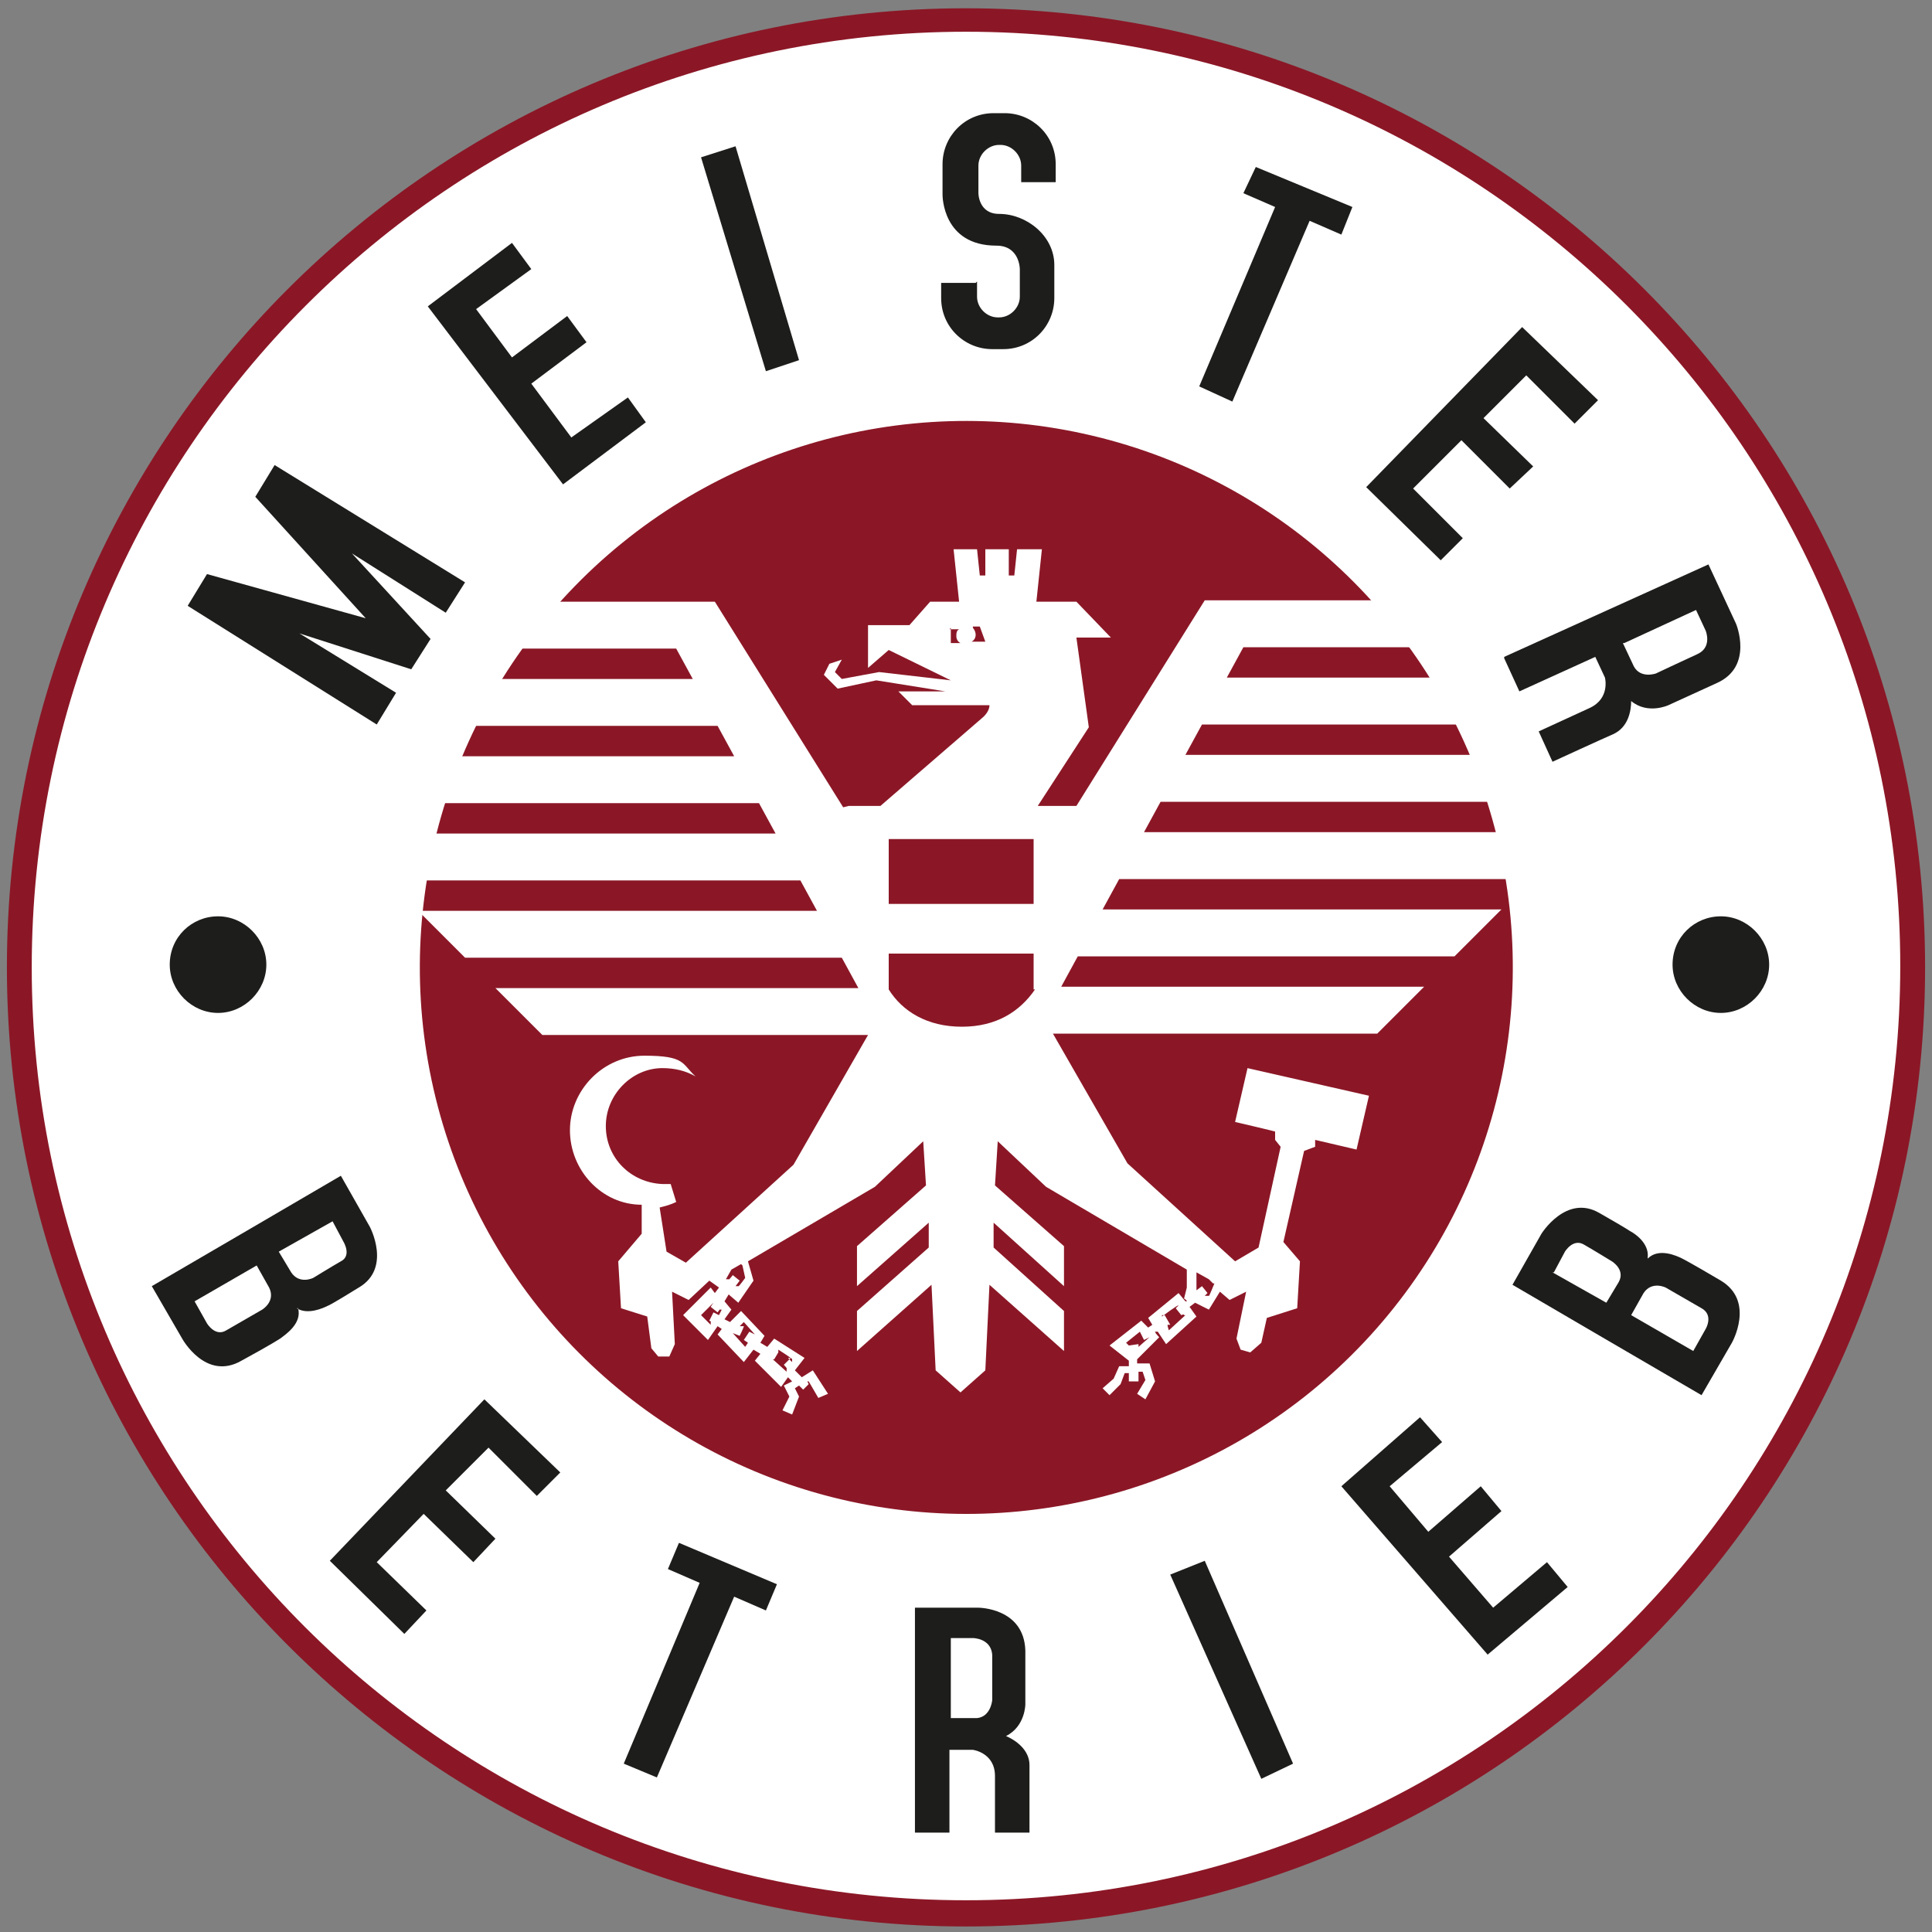
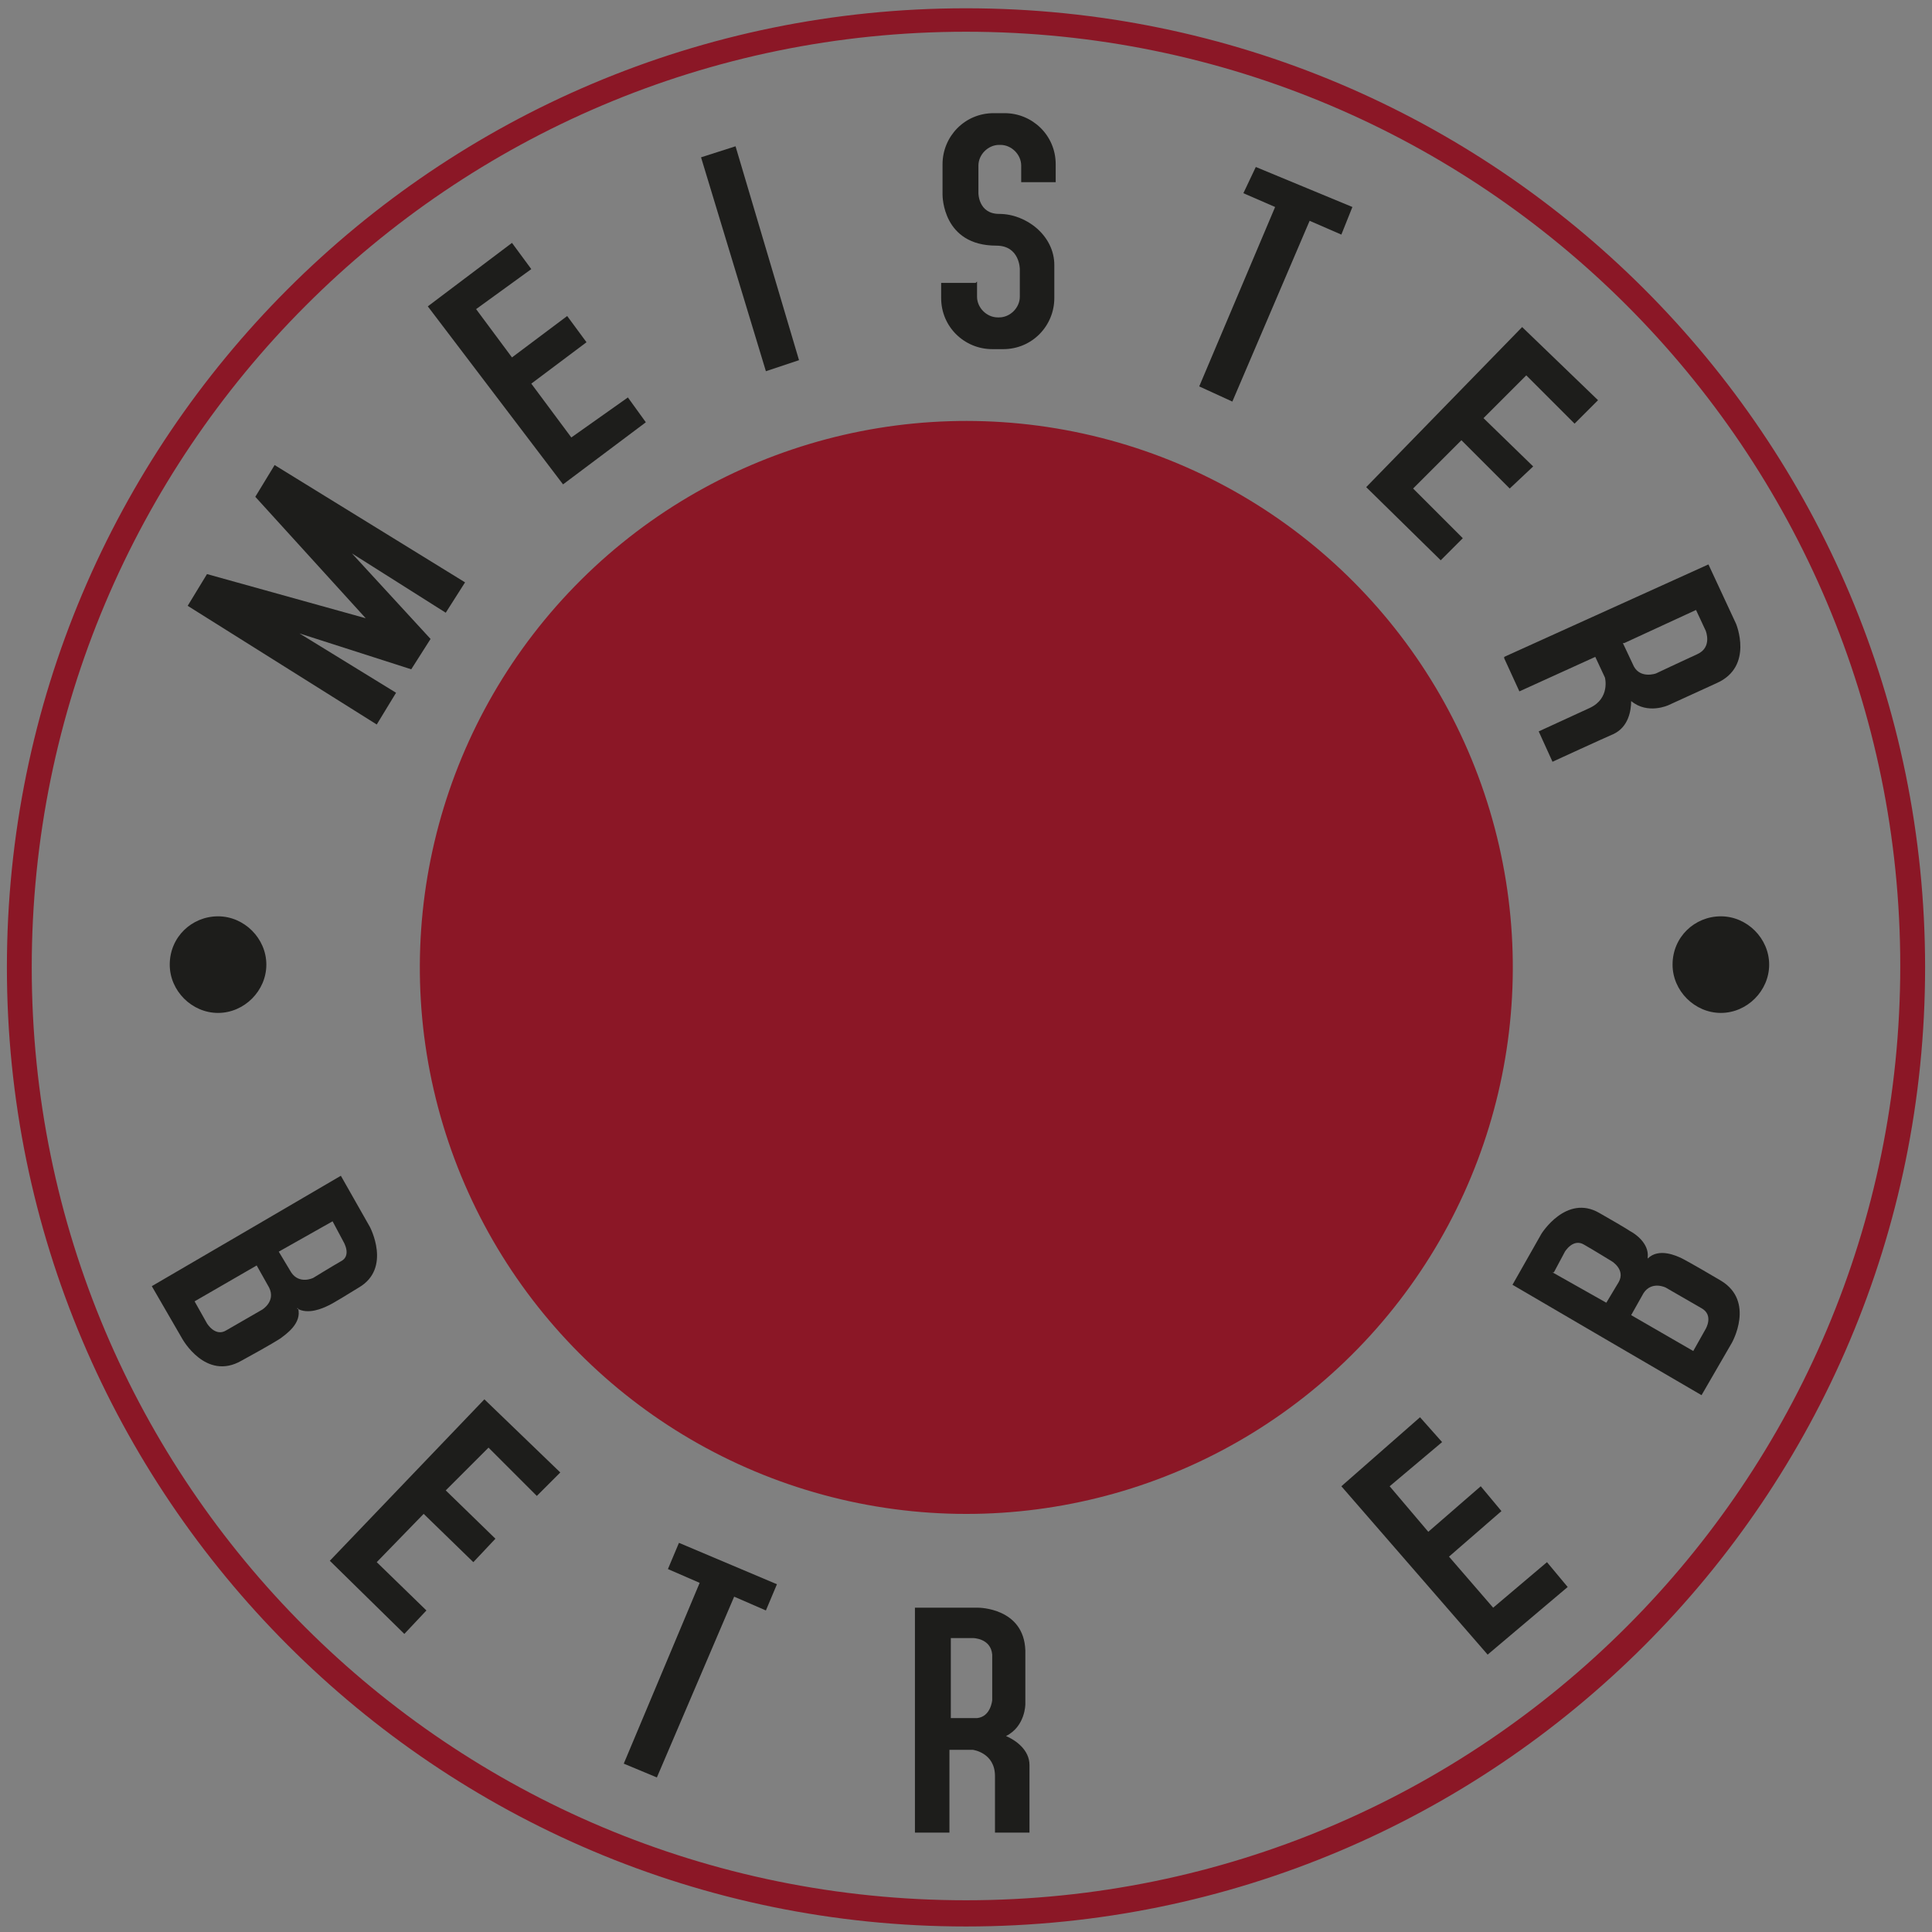
<svg xmlns="http://www.w3.org/2000/svg" version="1.1" viewBox="0 0 140 140">
  <rect x="0" y="0" width="140" height="140" fill="#808080" stroke="none" />
  <defs>
    <style>
      .cls-1, .cls-2, .cls-3 {
        fill-rule: evenodd;
      }

      .cls-1, .cls-4 {
        fill: #fff;
      }

      .cls-2, .cls-5 {
        fill: #1d1d1b;
      }

      .cls-6, .cls-3 {
        fill: #8b1726;
      }
    </style>
  </defs>
  <g>
    <g id="Ebene_1">
-       <circle class="cls-4" cx="69.9" cy="70" r="68.1" />
      <g>
        <path class="cls-2" d="M24.1,88.5l.8,1.5s.6,1-.2,1.4c-.7.4-2,1.2-2,1.2,0,0-1,.5-1.6-.4l-.9-1.5,3.9-2.2ZM18.6,91.7l-4.5,2.6.9,1.6s.6,1,1.4.5c.7-.4,2.6-1.5,2.6-1.5,0,0,1-.6.5-1.6l-.9-1.6ZM21.6,94.8c.3,1.1-.9,1.9-1.3,2.2,0,0-.6.4-2.8,1.6-2.6,1.5-4.3-1.6-4.3-1.6l-2.2-3.8,7.2-4.2h0c0,0,6.5-3.8,6.5-3.8l2.1,3.7s1.6,3-.8,4.4c-2.1,1.3-2.2,1.3-2.2,1.3-.4.2-1.5.7-2.3.2Z" />
        <circle class="cls-6" cx="70" cy="70.1" r="39.6" transform="translate(-14.3 122.1) rotate(-76.7)" />
-         <path class="cls-1" d="M61.5,58.4h2.3s7.4-6.4,7.4-6.4c0,0,.5-.4.5-.9h-5.6l-1-1h3.4l-5-.8-2.8.6-1-1,.4-.8.9-.3-.5.9.5.5,2.7-.5,5.2.6-4.5-2.2-1.5,1.3v-3.1h3l1.5-1.7h2.1l-.4-3.8h1.7l.2,1.9h.4v-1.9h1.7v1.9h.4l.2-1.9h1.8l-.4,3.8h2.9l2.5,2.6h-2.5l.9,6.5-3.7,5.7h2.8s9.3-14.9,9.3-14.9h13.9c.9,1.1,1.8,2.2,2.6,3.4h-13.7l-1.2,2.2h16.3c.7,1.1,1.3,2.2,1.8,3.4h-19.9l-1.2,2.2h22.1c.4,1.1.9,2.2,1.2,3.4h-25.1l-1.2,2.2h26.9c.3,1.1.5,2.2.7,3.4h-29.4l-1.2,2.2h28.9l-3.4,3.4h-27.3l-1.2,2.2h26.3l-3.4,3.4h-23.5l5.4,9.4,7.8,7.1,1.7-1,1.6-7.3-.4-.5v-.6c.1,0-2.9-.7-2.9-.7l.9-3.9,8.8,2-.9,3.9-3-.7v.5c0,0-.8.3-.8.3l-1.5,6.6,1.2,1.4-.2,3.4-2.2.7-.4,1.8-.8.7-.7-.2-.3-.8.7-3.4-1.2.6-.7-.6-.8,1.3-1-.5-.4.3.5.7-2.2,2-.6-.9h-.2c0,.1.3.4.3.4l-1.6,1.6v.3s.9,0,.9,0l.4,1.3-.7,1.3-.6-.4.6-1-.2-.6h-.3s0,.7,0,.7h-.7c0,0,0-.6,0-.6h-.3s-.3.8-.3.8l-.8.8-.5-.5.8-.7.4-.9h.7s0-.4,0-.4l-1.4-1.1,2.3-1.8.5.5.3-.2-.3-.5,2.2-1.8.5.6h.1c0-.1-.2-.2-.2-.2h0c0,0,.2-.8.2-.8v-1.3c0,0-10.2-6-10.2-6l-3.5-3.3-.2,3.2,5,4.4v2.9l-5.1-4.6v1.8c0,0,5.1,4.6,5.1,4.6v2.9l-5.4-4.8-.3,6.2-1.8,1.6-1.8-1.6-.3-6.2-5.4,4.8v-2.9l5.2-4.6v-1.8c0,0-5.2,4.6-5.2,4.6v-2.9l5-4.4-.2-3.2-3.5,3.3-9.2,5.4.4,1.4-1.1,1.6-.7-.6-.3.5.5.6-.5.7.4.2.8-.8,1.7,1.8-.3.5.5.3.5-.6,2.2,1.4-.7.9.5.5.8-.5,1.1,1.7-.7.3-.7-1.2h-.1c0,0,.1.2.1.2l-.4.4-.3-.3-.3.2.3.6-.5,1.3-.7-.3.5-1-.4-.8.6-.3-.3-.3-.5.7-1.9-1.9.4-.5-.5-.3-.7.9-1.9-2,.3-.4-.3-.2-.7,1-1.8-1.8,2-2,.3.4.3-.4-.7-.5-1.5,1.4-1.2-.6.2,3.8-.4.9h-.8s-.5-.6-.5-.6l-.3-2.3-1.9-.6-.2-3.4,1.7-2v-2.1c-2.9,0-5.2-2.5-5.2-5.4s2.4-5.4,5.4-5.4,2.7.6,3.7,1.5c-.7-.4-1.5-.6-2.4-.6-2.2,0-4.1,1.9-4.1,4.2s1.8,4.1,4.1,4.2c.2,0,.4,0,.6,0l.4,1.3c-.4.2-.8.3-1.2.4l.5,3.2,1.4.8,7.8-7.1,5.4-9.4h-23.6l-3.4-3.4h26.3l-1.2-2.2h-27.3l-3.4-3.4h28.9l-1.2-2.2h-28.6c.2-1.1.4-2.3.7-3.4h26.1l-1.2-2.2h-24.3c.4-1.1.8-2.3,1.2-3.4h21.3l-1.2-2.2h-19.1c.6-1.1,1.2-2.3,1.8-3.4h15.5l-1.2-2.2h-12.9c.8-1.2,1.7-2.3,2.6-3.4h13.1l9.3,14.9ZM84.2,95.3h0c0,0,.2,0,.2,0l.4.7h-.2c0,.1.1.4.1.4l1.2-1.1h-.1c0-.1-.2,0-.2,0l-.4-.5.2-.2h0c0-.1-1.2.8-1.2.8ZM82.5,97.3v.3s.8-.7.8-.7h0s-.4.2-.4.2l-.3-.6-1,.8.2.2h0c0,0,.7-.1.7-.1ZM57.1,98.4l.3.3v-.2c.1,0-1-.7-1-.7h0c0,.1,0,.2,0,.2l-.3.5h-.1c0,0,0,0,0,0l1,.9v-.2c.1,0-.2-.3-.2-.3l.5-.5ZM53.8,95.9l-.2.2h.3c0,.1-.3.7-.3.7l-.5-.2h0c0,0,.9,1,.9,1l.2-.3-.3-.2.4-.6.4.2h0c0,0-.8-.9-.8-.9ZM50.8,95.3l.7.7v-.2c.1,0-.1-.1-.1-.1l.3-.6.4.2.2-.4h-.1c0-.1-.2.2-.2.2l-.5-.4.2-.3h0c0,0-.9.9-.9.9ZM53.7,91.6l-.7.4-.4.7h.2c0,.1.3-.3.3-.3l.5.4-.3.4h.2c0,.1.5-.6.5-.6l-.2-.9ZM87.9,93l-.3-.3-.9-.5v1.3s.4-.3.4-.3l.4.5-.2.2h.3c0,.1.4-.9.4-.9ZM68.9,45.5v1.1s.7,0,.7,0c-.2-.1-.3-.3-.3-.5s0-.4.2-.5h-.7ZM70.5,45.5c.1.1.2.3.2.5s-.1.4-.3.5h1l-.4-1.1h-.5ZM74.9,71.7v-2.6h-10.5v2.6c1,1.6,2.8,2.7,5.3,2.7s4.2-1.1,5.3-2.7ZM64.4,60.8v4.7h10.5v-4.7h-10.5Z" />
        <path class="cls-3" d="M2.3,70.1C2.3,32.7,32.6,2.3,70,2.3s67.7,30.3,67.7,67.7-30.3,67.7-67.7,67.7S2.3,107.5,2.3,70.1ZM.5,70.1C.5,31.7,31.6.6,70,.6s69.5,31.1,69.5,69.5-31.1,69.5-69.5,69.5S.5,108.4.5,70.1Z" />
        <polygon class="cls-2" points="31 22.2 37.1 17.6 38.5 19.5 34.5 22.4 37.1 25.9 41.1 22.9 42.5 24.8 38.5 27.8 41.4 31.7 45.5 28.8 46.8 30.6 40.8 35.1 31 22.2" />
        <polygon class="cls-2" points="19.9 33.7 33.7 42.2 32.3 44.4 25.5 40.1 31.2 46.3 29.8 48.5 21.7 45.9 28.7 50.2 27.3 52.5 13.6 43.9 15 41.6 26.5 44.8 18.5 36 19.9 33.7" />
        <polygon class="cls-2" points="50.8 11.4 53.3 10.6 57.9 26.1 55.5 26.9 50.8 11.4" />
        <path class="cls-2" d="M70.8,20.4v1.1c0,.8.7,1.5,1.5,1.5h.1c.8,0,1.5-.7,1.5-1.5v-2c0,0,0-1.7-1.7-1.7-3.9,0-3.9-3.6-3.9-3.7v-2.2c0-2,1.6-3.7,3.7-3.7h.8c2,0,3.7,1.6,3.7,3.7v1.3h-2.5v-1.2c0-.8-.7-1.5-1.5-1.5h-.1c-.8,0-1.5.7-1.5,1.5v2s0,1.5,1.5,1.5c2,0,4,1.6,4,3.7v2.4c0,2-1.6,3.7-3.7,3.7h-.8c-2,0-3.7-1.6-3.7-3.7v-1.1h2.5Z" />
        <polygon class="cls-5" points="91 12.1 98 15 97.2 17 94.9 16 89.3 29.1 86.9 28 92.4 15 90.1 14 91 12.1" />
        <polygon class="cls-2" points="110.3 23.7 115.8 29 114.1 30.7 110.6 27.2 107.5 30.3 111.1 33.8 109.4 35.4 105.9 31.9 102.4 35.4 106 39 104.4 40.6 99 35.3 110.3 23.7" />
        <polygon class="cls-2" points="35.1 101.4 40.6 106.7 38.9 108.4 35.4 104.9 32.3 108 35.9 111.5 34.3 113.2 30.7 109.7 27.3 113.2 30.9 116.7 29.3 118.4 23.9 113.1 35.1 101.4" />
        <polygon class="cls-2" points="97.2 107.7 102.9 102.7 104.5 104.5 100.7 107.7 103.5 111 107.3 107.7 108.8 109.5 105 112.8 108.2 116.5 112.1 113.2 113.6 115 107.8 119.9 97.2 107.7" />
-         <polygon class="cls-2" points="84.8 114.1 87.3 113.1 93.7 127.8 91.4 128.9 84.8 114.1" />
        <path class="cls-2" d="M66.3,132.8v-16.3c-.1,0,4.6,0,4.6,0,0,0,3.3,0,3.4,3.1v3.9s0,1.6-1.4,2.3c.7.3,1.7,1,1.7,2.1,0,.8,0,4.9,0,4.9h-2.5s0-4.1,0-4.1c0-1.7-1.6-1.9-1.6-1.9h-1.7v6c0,0-2.6,0-2.6,0ZM68.9,124.4v-5.7s1.6,0,1.6,0c0,0,1.3,0,1.4,1.2,0,1.2,0,3.3,0,3.3,0,0-.1,1.2-1.1,1.3h-1.9Z" />
        <polygon class="cls-5" points="49.2 111.8 56.3 114.8 55.5 116.7 53.2 115.7 47.6 128.8 45.2 127.8 50.7 114.7 48.4 113.7 49.2 111.8" />
        <path class="cls-5" d="M12.3,69.9c0-2,1.6-3.5,3.5-3.5s3.5,1.6,3.5,3.5-1.6,3.5-3.5,3.5-3.5-1.6-3.5-3.5Z" />
        <path class="cls-5" d="M121.2,69.9c0-2,1.6-3.5,3.5-3.5s3.5,1.6,3.5,3.5-1.6,3.5-3.5,3.5-3.5-1.6-3.5-3.5Z" />
        <path class="cls-2" d="M109,47.6l14.8-6.7,2,4.3s1.3,3.1-1.4,4.3l-3.5,1.6s-1.5.7-2.7-.3c0,.7-.2,1.9-1.3,2.4-.7.3-4.4,2-4.4,2l-1-2.2,3.7-1.7c1.5-.7,1.1-2.2,1.1-2.2l-.7-1.5-5.5,2.5-1.1-2.4ZM117.7,46.6l5.2-2.4.7,1.5s.5,1.2-.6,1.7c-1.1.5-3,1.4-3,1.4,0,0-1.1.4-1.6-.5l-.8-1.7Z" />
        <path class="cls-2" d="M112.6,92.2l.8-1.5s.6-1,1.4-.5c.7.4,2,1.2,2,1.2,0,0,1,.6.5,1.5l-.9,1.5-3.9-2.2ZM118.2,95.3l4.5,2.6.9-1.6s.6-1-.3-1.5c-.7-.4-2.6-1.5-2.6-1.5,0,0-1-.5-1.6.4l-.9,1.6ZM119.4,91.2c.8-.8,2.1-.2,2.5,0,0,0,.6.3,2.8,1.6,2.5,1.5.8,4.5.8,4.5l-2.2,3.8-7.2-4.2h0c0,0-6.5-3.8-6.5-3.8l2.1-3.7s1.8-2.9,4.2-1.5c2.1,1.2,2.2,1.3,2.2,1.3.4.2,1.4.9,1.3,1.9Z" />
      </g>
    </g>
  </g>
</svg>